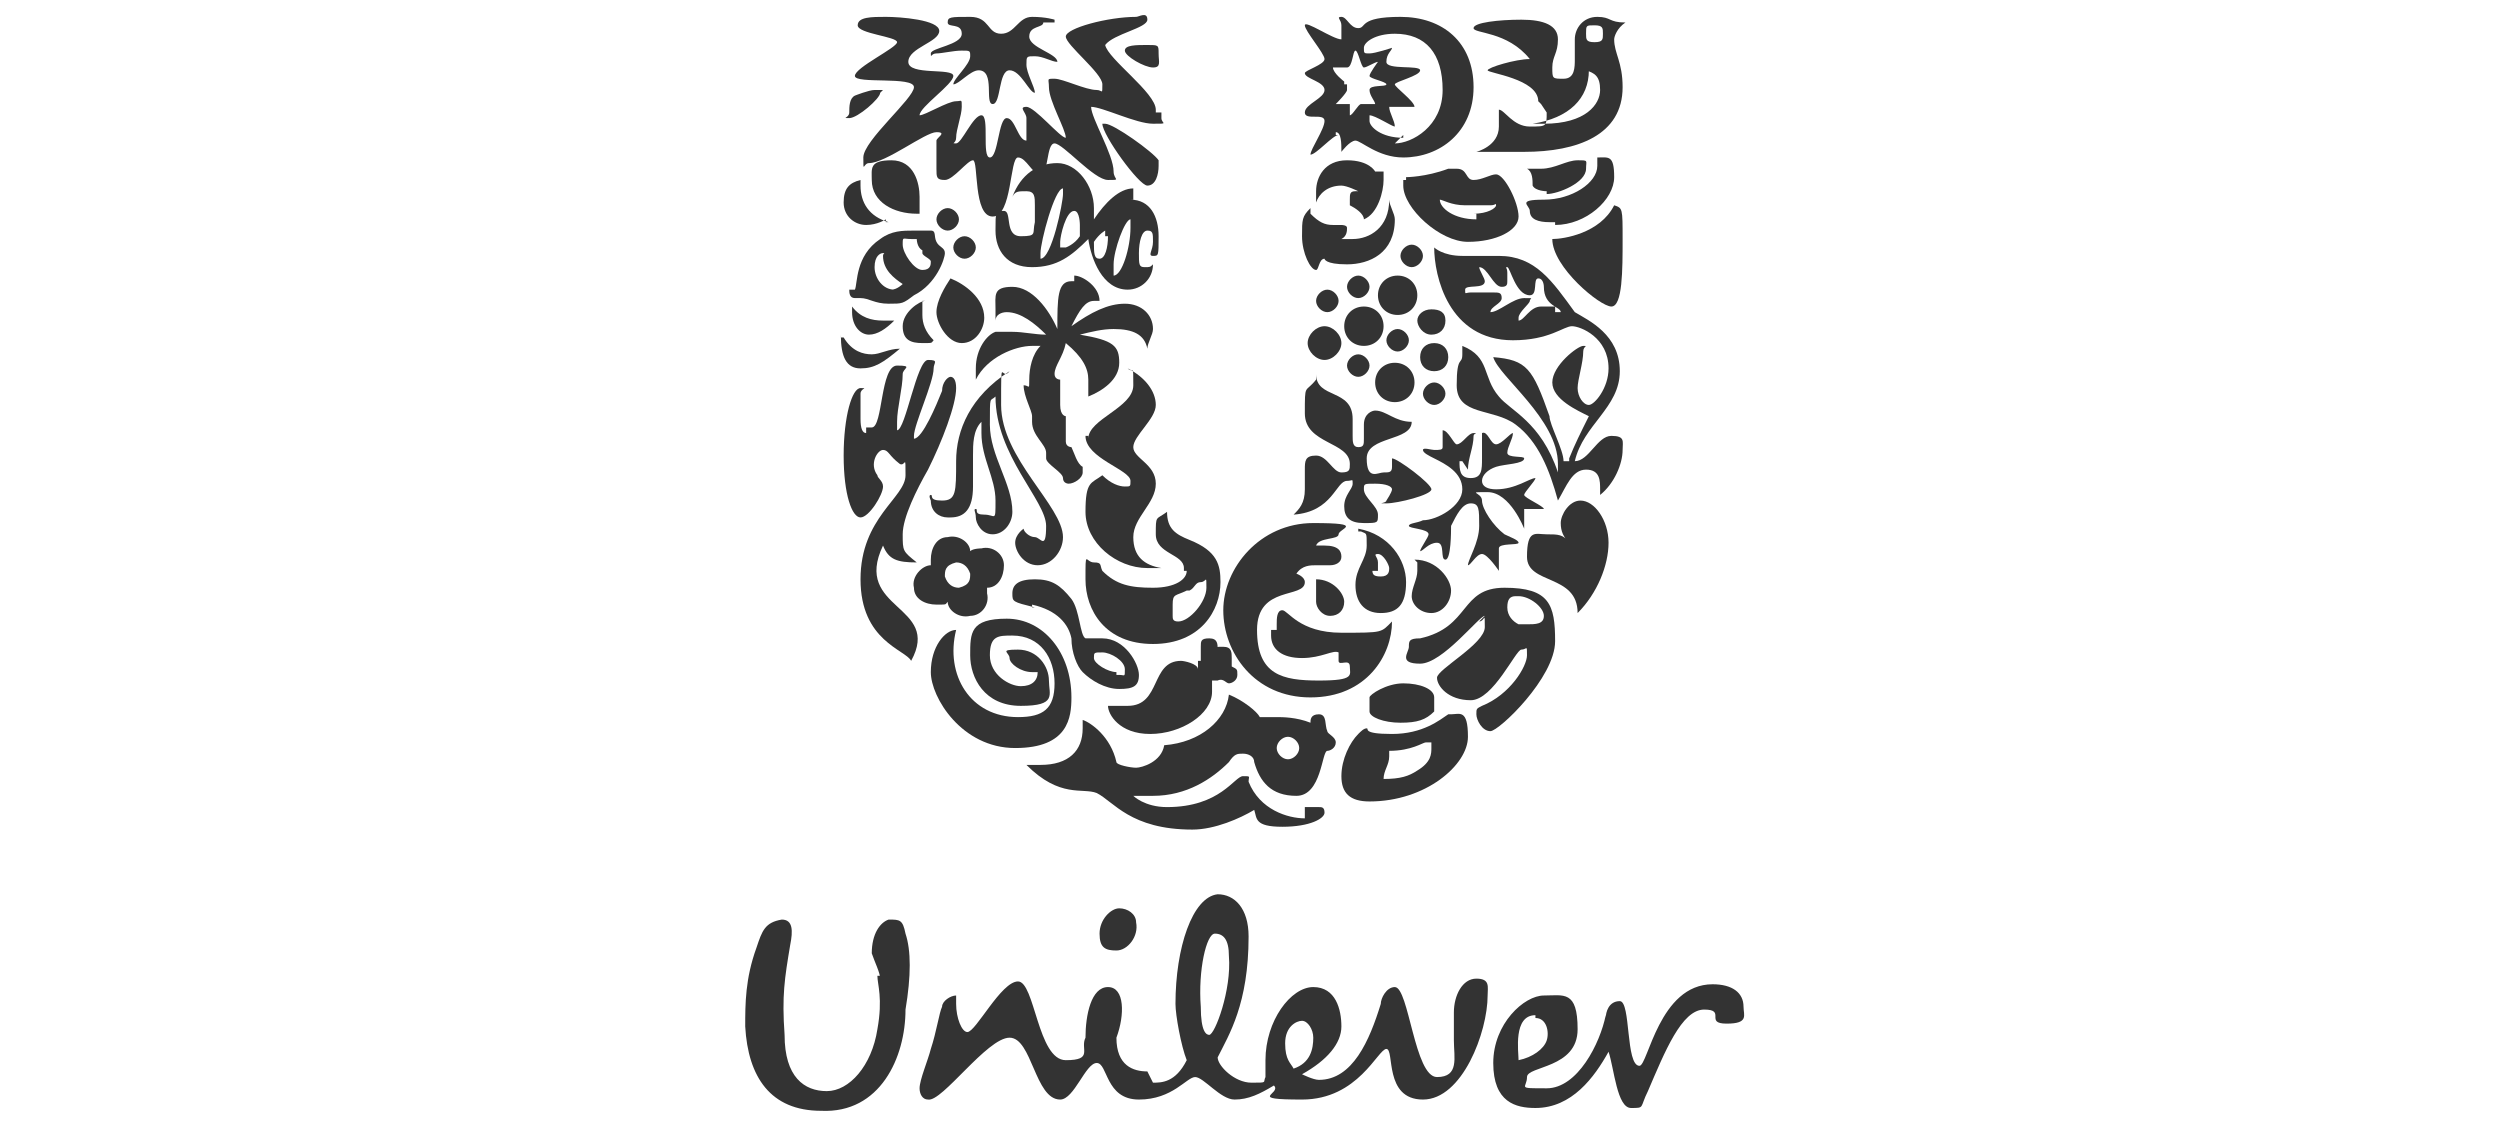
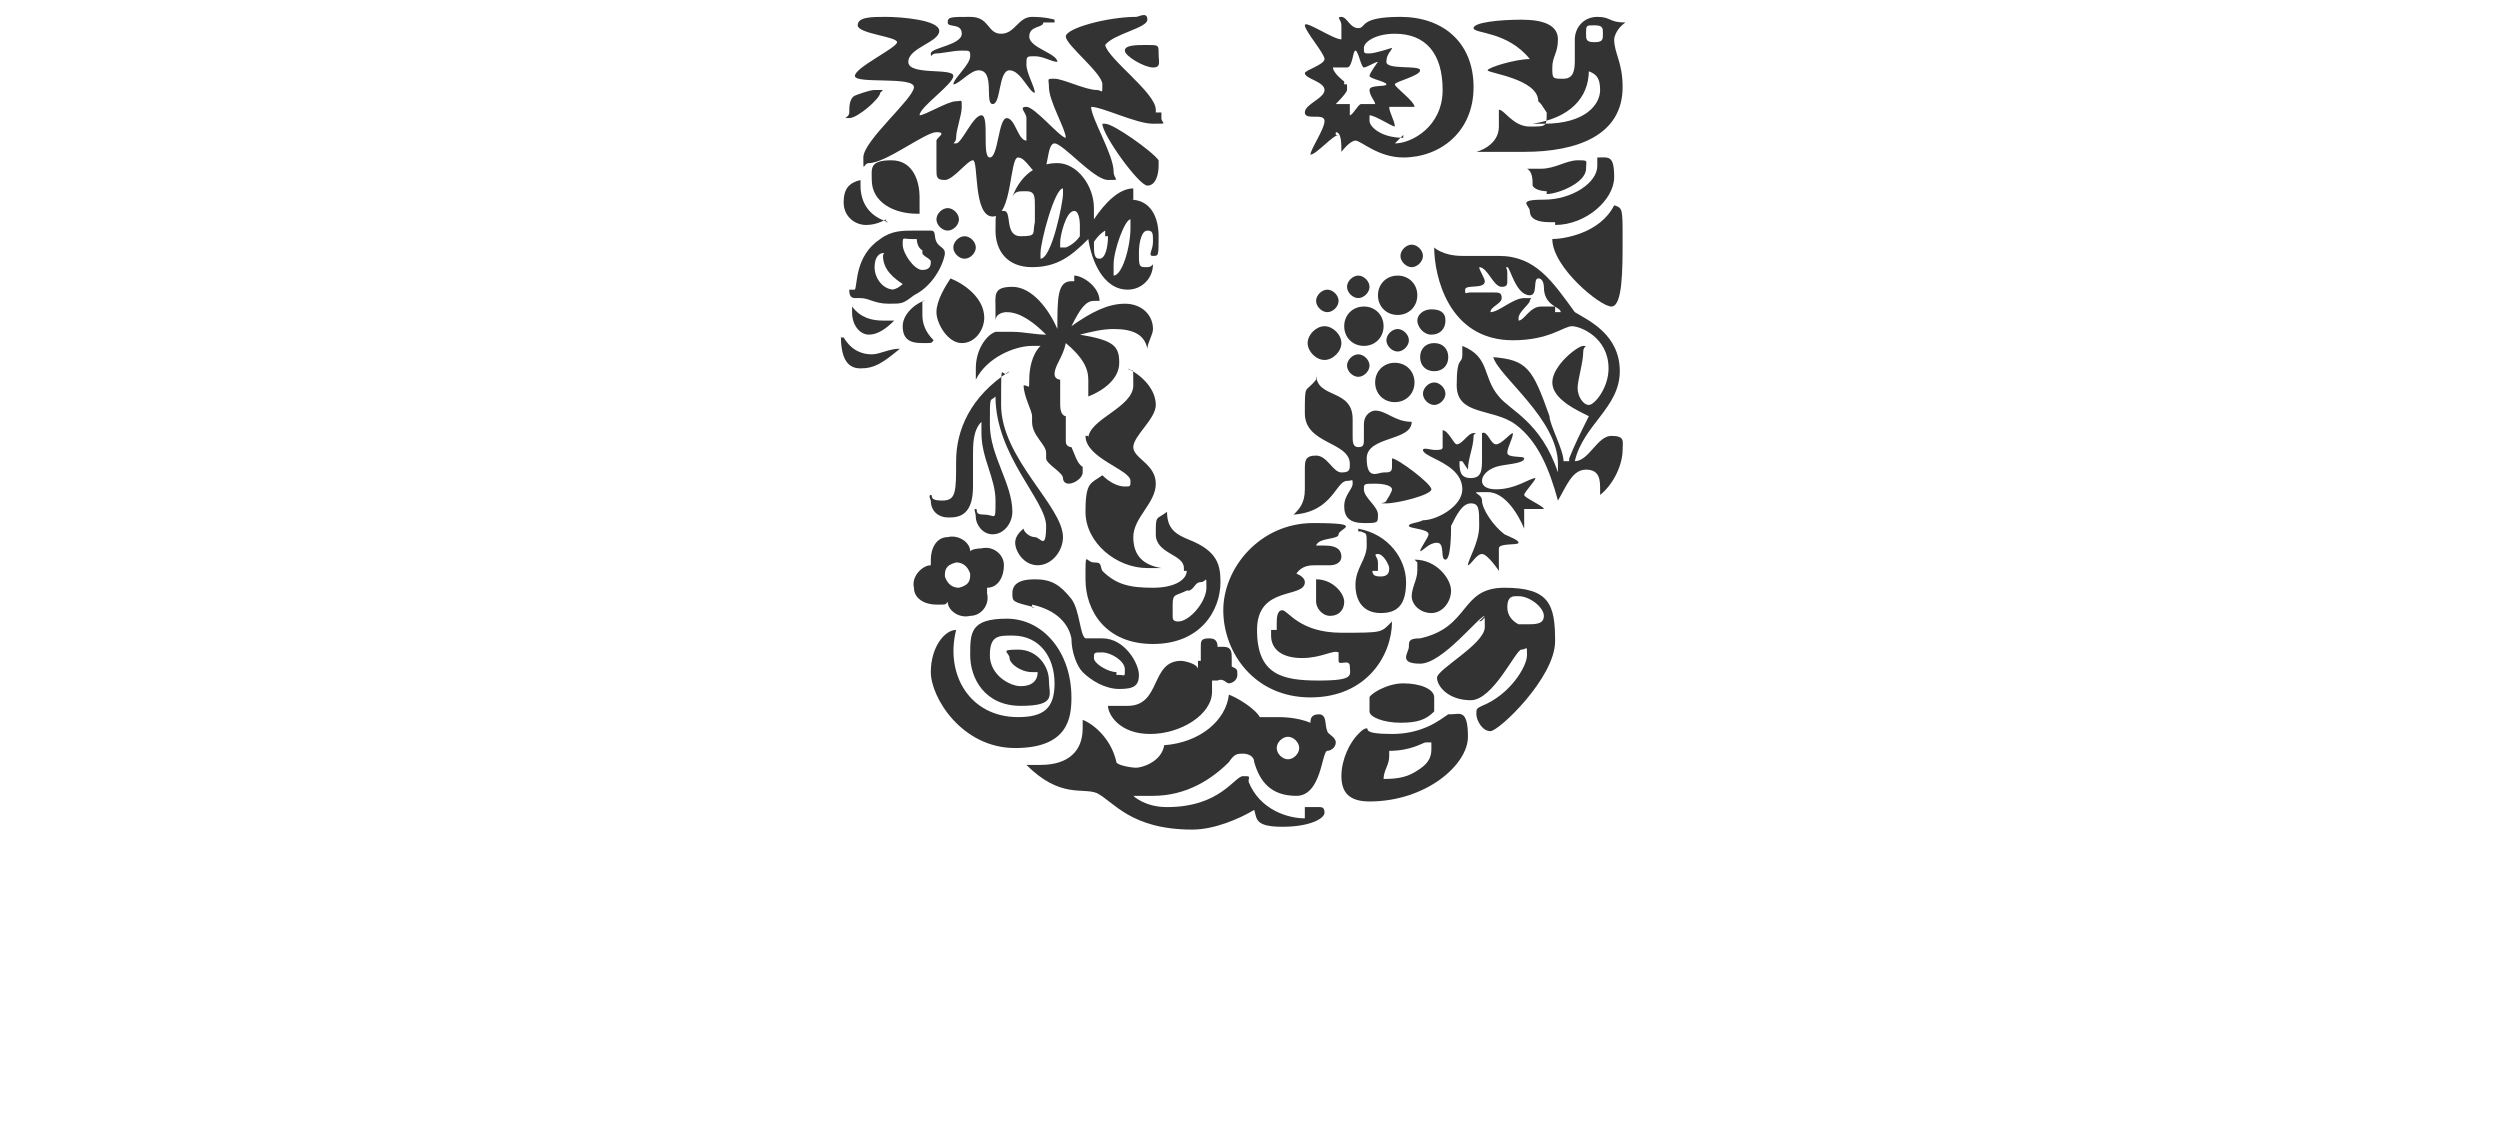
<svg xmlns="http://www.w3.org/2000/svg" id="Capa_1" data-name="Capa 1" viewBox="0 0 88.9 40">
  <defs>
    <style>      .cls-1 {        fill: #333;        stroke-width: 0px;      }    </style>
  </defs>
-   <path class="cls-1" d="M41,38.5c.3,0,.8,0,1.2-.8-.2-.5-.4-1.6-.4-2,0-2,.6-3.8,1.5-3.9.6,0,1.1.5,1.1,1.5,0,2.4-.7,3.5-1.1,4.3,0,.3.6.9,1.2.9s.4,0,.5-.2v-.6c0-1.4.9-2.6,1.7-2.6s1,.8,1,1.4-.5,1.2-1.4,1.7c0,0,.4.2.6.2,1.2,0,1.8-1.4,2.2-2.7,0-.2.2-.6.5-.6.5,0,.7,3.2,1.5,3.2s.6-.7.6-1.3v-1c0-.6.3-1.2.8-1.2s.4.3.4.6c0,1.3-.9,3.7-2.3,3.7s-1-1.8-1.3-1.8-1,1.8-3,1.8-.7-.2-1-.5c-.5.3-.9.5-1.4.5s-1.1-.8-1.4-.8-.8.8-2,.8-1.1-1.3-1.5-1.3-.8,1.3-1.3,1.3c-.9,0-1-2.2-1.8-2.2s-2.4,2.3-2.9,2.2c-.2,0-.3-.2-.3-.4,0-.3.3-1,.4-1.4.2-.6.3-1.3.4-1.5,0-.2.3-.4.5-.4v.3c0,.5.2,1,.4,1,.3,0,1.2-1.8,1.8-1.8s.7,2.8,1.7,2.8.5-.4.7-.8c0-.8.2-1.8.8-1.8s.6,1,.3,1.8c0,1,.6,1.2,1.1,1.2,0,0,.2.4.2.4ZM57.1,36.1c-.2,1-1,2.6-2.1,2.6s-.7,0-.7-.4,1.8-.3,1.8-1.7-.5-1.2-1.2-1.2-1.8,1-1.8,2.4.8,1.6,1.5,1.6c1.3,0,2.1-1.1,2.6-2,.2.6.3,2,.8,2s.3,0,.6-.6c.6-1.4,1.2-2.9,2-2.9s0,.5.8.5.6-.3.6-.6c0-.5-.4-.8-1.1-.8-1.9,0-2.3,2.9-2.6,2.9-.5,0-.3-2.3-.7-2.3s-.5.4-.5.6h0ZM43.7,34c0-.6-.2-.8-.5-.8s-.6,1.3-.5,2.6c0,.9.2,1,.3,1,.2,0,.8-1.6.7-2.8ZM40.4,32.8c0-.3-.3-.5-.6-.5s-.7.4-.7.9.2.6.6.6.8-.5.7-1ZM46.7,36.9c0-.3-.2-.6-.4-.6s-.6.2-.6.8.2.7.3.9c.6-.2.7-.7.7-1.1ZM54.6,36.2c.4,0,.5.5.4.8s-.5.6-1,.7c0-.3-.2-1.6.6-1.6h0ZM31.3,34.8c0-.2-.2-.6-.3-.9,0-.7.3-1.1.6-1.2.4,0,.5,0,.6.5.2.6.2,1.5,0,2.7,0,1.7-.9,3.7-3,3.6-1.8,0-2.6-1.2-2.7-3,0-.8,0-1.7.4-2.8.2-.6.3-.9.9-1,.4,0,.4.4.3.9-.2,1.2-.3,1.8-.2,3.2,0,1.5.7,2,1.5,2s1.6-.9,1.8-2.2c.2-1.1,0-1.6,0-1.9h.1Z" />
  <g>
    <path class="cls-1" d="M55.2,8.5c0,1,1.7,2.4,2.1,2.4s.4-1.3.4-2.4,0-1.1-.3-1.2c-.5,1-1.8,1.2-2.2,1.2ZM55.3,8c1.1,0,2.1-.9,2.1-1.7s-.2-.7-.6-.7v.3c0,.6-.9,1.2-1.9,1.2s-.5.2-.5.4c0,.3.3.4.7.4h.2ZM55,6.8s-.4,0-.5-.2c0-.2,0-.5-.2-.6h.5c.5,0,.9-.3,1.3-.3s.3,0,.3.3c0,.5-1,.9-1.4.9h0Z" />
-     <path class="cls-1" d="M31,15.2c.4,0,.3-2.2.9-2.2s.2.1.2.3c0,.5-.2,1.2-.2,1.7s0,.3,0,.3c.3,0,.7-2.5,1.1-2.5s.2.1.2.3c0,.5-.7,2-.7,2.4s0,.1,0,.1c.3,0,.8-1.2,1-1.7,0-.3.2-.5.3-.5s.2.1.2.4c0,.6-.5,1.9-1,2.9-.4.7-.9,1.7-.9,2.3s0,.6.5,1c-.7,0-1-.1-1.2-.6-1.1,2.3,2.1,2.1,1,4.1-.2-.4-1.8-.7-1.8-2.9s1.6-2.9,1.6-3.7,0-.3-.2-.4c-.4-.3-.4-.5-.6-.5s-.5.5-.2.9c0,.1.2.2.2.4,0,.3-.5,1.1-.8,1.1s-.6-.8-.6-2.2.3-2.4.6-2.4,0,0,0,.2v.9q0,.5.2.5v-.2h.2Z" />
    <path class="cls-1" d="M33.8,18.4c.5,0,.8-.3.8-1.1v-1.1c0-.4,0-.9.3-1.2v.4c0,.9.5,1.6.5,2.4s0,.5-.4.5-.2-.2-.3-.2,0,.1,0,.3.2.6.6.6.7-.4.7-.8c0-1-.8-2-.8-3.1s0-.8.2-1c0,2.1,1.8,3.7,1.8,4.6s-.2.4-.4.4-.4-.2-.4-.3,0,0,0,0c0,0-.3.2-.3.5s.3.8.8.8.9-.5.9-1c0-1.1-2.2-2.8-2.2-4.7s0-.8.3-1.2c-1.4.9-1.9,2.1-1.9,3.2s0,1.4-.5,1.4-.3-.2-.4-.2,0,.2,0,.2c0,.4.3.6.6.6h.2-.1Z" />
-     <path class="cls-1" d="M52.4,7.6c.5,0,.8-.2.8-.3s0,0-.2,0h-.9c-.5,0-.8-.2-.9-.2s0,0,0,0c0,.3.5.7,1.3.7v-.2h0ZM50,6.3s.7,0,1.5-.3h.3c.4,0,.3.4.6.4s.6-.2.8-.2c.3,0,.8,1,.8,1.5s-.8.9-1.8.9-2.3-1.2-2.3-2,0,0,0,0v-.2h.1Z" />
    <path class="cls-1" d="M34,22.4c-.4,0-.9.6-.9,1.5s1.1,2.7,3,2.7,2-1.1,2-1.8c0-1.6-1-2.8-2.3-2.8s-1.3.5-1.3,1.3.5,1.8,1.8,1.8,1-.4,1-.9-.4-1.1-1.1-1.1-.3.1-.3.3.4.5.8.5.2,0,.2,0h0c0,.3-.2.5-.6.5s-1.1-.4-1.1-1.1.3-.7.8-.7c1,0,1.5.8,1.5,1.7s-.4,1.2-1.3,1.2c-1.7,0-2.6-1.5-2.2-3.1Z" />
    <path class="cls-1" d="M45.4,26.6c0,.2.2.4.4.4s.4-.2.4-.4-.2-.4-.4-.4-.4.2-.4.4ZM46.2,28.7h.7c.1,0,.2,0,.2.2,0,.2-.5.5-1.5.5s-.9-.3-1-.6c-.5.3-1.4.7-2.2.7-2.2,0-2.8-1-3.4-1.3-.5-.2-1.3.2-2.5-1h.5c1,0,1.5-.5,1.5-1.3s0-.2,0-.3c.3.1,1,.6,1.2,1.5,0,.1.5.2.7.2s.9-.2,1-.8c1.3-.1,2.2-.9,2.3-1.8.5.2,1,.6,1.1.8h.6c.2,0,.7,0,1.2.2,0-.1,0-.3.3-.3s.2.4.3.6c0,.1.3.2.3.4s-.2.3-.3.3h0c-.2,0-.2,1.6-1.1,1.6s-1.3-.5-1.5-1.2c0-.2-.2-.3-.4-.3s-.3,0-.5.3c-.6.6-1.5,1.2-2.7,1.2s-.7,0-.7,0h0s.4.4,1.2.4c1.9,0,2.4-1.1,2.7-1.1s.2,0,.2.2c.4,1,1.4,1.3,2,1.3v-.4h-.2Z" />
    <path class="cls-1" d="M52.8,21.9c-.2,0-1.5,1.7-2.3,1.7s-.4-.4-.4-.6,0-.3.4-.3c1.8-.4,1.4-1.8,3-1.8s1.8.6,1.8,1.9-2,3.2-2.3,3.2-.5-.4-.5-.6,0-.2.2-.3c1-.4,1.6-1.4,1.6-1.8s0-.2-.2-.2-1,1.8-1.8,1.8-1.2-.5-1.2-.8,1.7-1.2,1.7-1.8,0-.2-.2-.2c0,0,.2-.2.2-.2ZM53.9,21.2c-.2,0-.3.1-.3.4s.2.5.4.6h.3c.3,0,.6,0,.6-.3s-.5-.7-.9-.7h-.1Z" />
    <path class="cls-1" d="M33.9,8.8c0,.2.2.4.4.4s.4-.2.4-.4-.2-.4-.4-.4-.4.2-.4.4ZM33.3,7.8c0,.2.2.4.4.4s.4-.2.4-.4-.2-.4-.4-.4-.4.2-.4.4ZM32.9,10.7c-.2,0-.8.4-.8.9s.3.6.7.6.3,0,.4-.1c-.3-.3-.4-.6-.4-.9v-.5h.1ZM30.3,10.9v.2c0,.5.3.8.6.8s.6-.2.9-.5h-.4c-.4,0-.8-.1-1.1-.5ZM29.9,11.9c0,.8.2,1.2.7,1.2s.8-.2,1.4-.7c-.4,0-.7.2-1,.2s-.7-.1-1-.6h-.1ZM32.7,7.6v-.6c0-.5-.2-1.3-1-1.3s-.7.3-.7.7c0,.8.8,1.2,1.6,1.2,0,0,0,0,0,0ZM31.8,10.3c-.4,0-.7-.4-.7-.8s.2-.5.3-.5,0,0,0,.1c0,.5.4.8.7,1h0s-.2.2-.4.2h0ZM32.8,9c0,.1.3.2.3.3s0,.3-.3.3-.7-.6-.7-.9,0-.2.3-.2h.2s0,.3.2.4h0ZM30.2,10.3h0c0,.1,0,.3.2.3h.2c.3,0,.5.2,1,.2s.5,0,.9-.3c.8-.4,1.1-1.3,1.1-1.5s-.2-.2-.3-.4,0-.4-.2-.4h-.6c-.4,0-.8,0-1.2.3-.9.6-.8,1.6-.9,1.8,0,0-.2,0-.2,0ZM33.8,9.9c-.2.3-.5.8-.5,1.2s.4,1.1.9,1.1.8-.5.8-.9c0-.7-.7-1.2-1.2-1.4ZM31.5,7.8s-.3.2-.7.2-.8-.3-.8-.8.2-.7.6-.8v.2c0,.6.3,1.1,1,1.3h-.1Z" />
    <path class="cls-1" d="M50.4,11.4c0,.2.2.5.5.5s.5-.2.5-.5-.2-.4-.5-.4-.5.2-.5.4ZM50.5,12.7c0,.3.2.5.5.5s.5-.2.5-.5-.2-.5-.5-.5-.5.2-.5.5ZM48.9,13.6c0,.4.3.7.7.7s.7-.3.7-.7-.3-.7-.7-.7-.7.3-.7.7ZM49.3,12.1c0,.2.2.4.4.4s.4-.2.4-.4-.2-.4-.4-.4-.4.2-.4.4ZM47.9,13c0,.2.2.4.4.4s.4-.2.4-.4-.2-.4-.4-.4-.4.2-.4.4ZM49,10.5c0,.4.3.7.7.7s.7-.3.7-.7-.3-.7-.7-.7-.7.3-.7.7ZM49.8,9.1c0,.2.2.4.4.4s.4-.2.4-.4-.2-.4-.4-.4-.4.2-.4.4ZM47.9,10.2c0,.2.2.4.4.4s.4-.2.4-.4-.2-.4-.4-.4-.4.2-.4.4ZM47.8,11.6c0,.4.3.7.7.7s.7-.3.7-.7-.3-.7-.7-.7-.7.3-.7.7ZM46.5,12.2c0,.3.3.6.6.6s.6-.3.6-.6-.3-.6-.6-.6-.6.3-.6.6ZM46.8,10.7c0,.2.2.4.4.4s.4-.2.4-.4-.2-.4-.4-.4-.4.2-.4.4ZM50.6,14c0-.2.2-.4.4-.4s.4.2.4.4-.2.4-.4.4-.4-.2-.4-.4Z" />
    <path class="cls-1" d="M50.9,26.4v.2c0,.2,0,.5-.5.8-.3.2-.6.3-1.2.3,0-.3.2-.5.2-.8s0-.2,0-.2h0c.8,0,1.2-.3,1.3-.3h.2ZM51,25.3v-.5c0-.3-.5-.5-1.1-.5s-1.2.4-1.2.5v.5c0,.2.5.4,1.1.4s.9-.1,1.2-.4h0ZM51.5,25.4c-.3.2-.9.7-2,.7s-.8-.2-.9-.2-.2.1-.3.2c-.3.3-.6.9-.6,1.5s.3.9,1,.9c2,0,3.5-1.3,3.5-2.3s-.3-.8-.6-.8c0,0-.1,0-.1,0Z" />
    <path class="cls-1" d="M51.9,16.4c0,.3,0,.6.4.6s.4-.3.4-.7v-.9h0c.2-.1.3.4.5.4s.5-.4.6-.4,0,0,0,0c0,.2-.2.5-.2.7s.6.1.6.2c0,.2-.7.2-1,.3-.3.1-.5.3-.5.5s.2.3.5.3c.7,0,1.2-.4,1.4-.4s0,0,0,0c0,.1-.4.5-.4.6s.7.4.7.5h-.7v.7s-.5-1.3-1.3-1.3-.2,0-.2.3.4.9.8,1.2c.2.1.5.2.5.3s-.7,0-.7.2v.7c0,.2,0,.1,0,.1,0,0-.4-.6-.6-.6s-.4.4-.5.4,0,0,0,0c0-.2.4-.8.4-1.4s0-.8-.3-.8-.5.4-.7.8c0,.2,0,1.2-.2,1.2s0-.6-.3-.6-.5.3-.6.3,0,0,0,0c0-.1.3-.5.3-.6,0-.2-.7-.2-.7-.3s.3-.1.5-.2c.5,0,1.4-.5,1.4-1.1s-.6-.9-1-1.1c-.2-.1-.4-.2-.4-.3s.3,0,.4,0c.2,0,.3,0,.3-.1v-.6c.2,0,.4.5.5.5.2,0,.4-.4.6-.4s0,0,0,.1c0,.4-.2.8-.2,1.2l-.2-.3h0ZM46.8,13.3c0,.9,1.3.5,1.3,1.6s0,.4,0,.6,0,.4.2.4.2-.1.2-.3v-.5c0-.4.3-.5.4-.5.4,0,.7.4,1.3.4,0,.7-1.6.5-1.6,1.3s.4.5.6.5.3,0,.3-.2v-.3h0c.2,0,1.4.9,1.4,1.1s-1.2.5-1.6.5,0,0,0-.1c0,0,.2-.3.2-.4s-.2-.2-.6-.2-.4,0-.4.2c0,.3.5.6.5.9s0,.3-.5.3-.7-.2-.7-.6.3-.6.3-.8,0-.1-.2-.1c-.4,0-.5,1.1-1.9,1.2.2-.2.4-.4.4-.9v-.7c0-.3,0-.5.4-.5s.6.6.9.6.3-.1.3-.3c0-.8-1.6-.7-1.6-1.8s0-.7.4-1.2c0,0,0-.2,0-.2Z" />
    <path class="cls-1" d="M48.8,20.2c0,.2,0,.3.3.3s.3-.2.3-.3-.2-.5-.4-.5,0,.1,0,.3v.3h-.2,0ZM48.3,18.8c1.1.2,1.7,1.1,1.7,1.9s-.3,1.1-.9,1.1-.9-.4-.9-1,.4-.9.4-1.4,0-.4-.2-.5h-.1ZM46.8,20.6v.8c0,.2.2.5.5.5s.5-.2.5-.5-.4-.8-1-.8h0ZM50.4,20v.3c0,.3-.2.6-.2.9s.3.6.7.6.7-.4.7-.8-.5-1.1-1.3-1.1h0ZM47.1,19.4c.5,0,.6.2.6.4s-.2.3-.4.3h-.5c-.2,0-.5,0-.7.3,0,0,.3.1.3.3,0,.6-1.7.1-1.7,1.7s.9,1.8,2.2,1.8,1.1-.2,1.1-.5-.4,0-.4-.2v-.3h0c-.2-.1-.6.2-1.3.2s-1.1-.3-1.1-.8,0-.2,0-.2h.2v-.2c0-.2,0-.5.2-.5s.6.8,2.1.8,1.4,0,1.8-.4c0,1.2-.9,2.7-2.9,2.7s-3.1-1.6-3.1-3.1,1.3-3.1,3.2-3.1.9.2.9.4-.7.1-.8.4h.3Z" />
    <path class="cls-1" d="M40.2,7.1c.7,0,1,.6,1,1.3s0,.7-.2.7,0-.2,0-.5,0-.4-.2-.4-.3.4-.3.8,0,.5.2.5.2,0,.3-.1c0,.5-.4.9-.9.9-.9,0-1.3-1.1-1.4-1.8-.6.6-1.1,1-2,1s-1.3-.6-1.3-1.3,0-.7.3-.7,0,.9.6.9.4-.1.5-.5v-.6c0-.3,0-.5-.3-.5s-.4,0-.5.2c.3-.8.9-1.2,1.6-1.2s1.3.8,1.3,1.6,0,.2,0,.4c.4-.6.9-1.1,1.4-1.1v.4h-.1ZM39.3,8.4v-.2s-.2.1-.4.4c0,.4,0,.6.2.6s.3-.4.3-.8h-.1ZM37.9,8.8s.3-.1.5-.4v-.4s0-.5-.2-.5c-.3,0-.5.9-.5,1.1s0,.2,0,.2h.2ZM39.6,9.8c.3,0,.6-1,.6-1.7s0-.3,0-.3c-.2,0-.6,1.1-.6,1.6s0,.3,0,.3h0ZM37,9.2c.4,0,.8-2,.8-2.3s0-.2,0-.2c-.3,0-.8,1.9-.8,2.3s0,.2,0,.2Z" />
    <path class="cls-1" d="M38.1,10c-.5,0-.5.6-.5,1.7-.3-.7-.9-1.5-1.6-1.5s-.6.3-.6.8,0,.3,0,.4c0-.2.2-.3.4-.3.5,0,1,.4,1.4.8-.4,0-.8-.1-1.2-.1h-.6c-.3.1-.7.6-.7,1.3s0,.2,0,.4c.4-.8,1.4-1.2,2-1.2s.2,0,.3,0c-.3.3-.4.8-.4,1.2s0,.2-.2.2c0,.4.3.9.3,1.1s0,.2,0,.2c0,.5.5.8.5,1.1s0,.1,0,.2c0,.2.6.5.6.7s.2.2.2.2c.2,0,.5-.2.5-.4v-.2c-.2-.1-.3-.5-.4-.7,0,0-.2,0-.2-.2v-.9s-.2,0-.2-.4v-.9s-.2,0-.2-.2c0-.3.3-.6.4-1.1.6.5.8.9.8,1.3v.6c.5-.2,1.1-.6,1.1-1.2s-.2-.8-1.4-1c.4-.1.8-.2,1.2-.2.7,0,1.1.2,1.2.7,0-.2.2-.5.2-.7,0-.5-.4-.9-1-.9s-1.2.3-1.9.8c.3-.6.5-.9.8-.9s0,0,.2,0c0-.5-.6-.9-.9-.9v.2h-.1Z" />
-     <path class="cls-1" d="M56.2,17.8c.5,0,1,.7,1,1.5s-.4,1.8-1.1,2.5c0-1.4-1.8-1-1.8-2s.3-.8.7-.8.6,0,.8.3c-.2-.2-.3-.4-.3-.7s.3-.8.7-.8Z" />
-     <path class="cls-1" d="M48.3,6.8s-.4-.2-.6-.2c-.5,0-.8.3-.9.6v-.4c0-.5.3-1.1,1.1-1.1s1,.4,1,.4h.3c0,0,0,.2,0,.3,0,.4-.2,1.2-.7,1.4,0-.2-.3-.4-.5-.5v-.2c0-.2,0-.3.2-.3,0,0,.1,0,.1,0ZM46.6,7.6c.3.3.5.4.8.4h.3s.2,0,.2.1,0,.3-.2.4h.4c.6,0,1.3-.4,1.3-1.4,0,.2.2.5.2.7,0,1.2-.9,1.6-1.7,1.6s-.8-.2-.8-.2c-.2,0-.2.4-.3.4-.2,0-.5-.6-.5-1.2s0-.7.3-1c0,0,0,.2,0,.2Z" />
    <path class="cls-1" d="M37.5.7s-.3-.1-.8-.1-.6.6-1.1.6-.4-.6-1.1-.6-.8,0-.8.2.5,0,.5.4-1.1.5-1.1.7,0,0,.2,0,.6-.1.9-.1.3,0,.3.2c0,.3-.6.8-.6,1s0,0,0,0c.2,0,.6-.5.9-.5.6,0,.2,1.2.5,1.2s.2-1.2.6-1.2.7.8.9.8,0,0,0,0c0-.2-.3-.7-.3-1s0-.3.3-.3.6.2.8.2,0,0,0,0c0-.3-1-.5-1-.9s.5-.3.5-.5h.4ZM40,1.8c0,.2.7.6,1,.6s.2-.2.2-.5,0-.3-.4-.3-.8,0-.8.2ZM41.1,3.9c0-.6-1.7-1.8-1.8-2.3h0c.3-.4,1.5-.6,1.5-.9s-.3-.1-.4-.1c-1,0-2.5.4-2.5.7s1.3,1.3,1.3,1.7,0,.2-.2.2c-.4,0-1.2-.4-1.5-.4s-.2,0-.2.3c0,.5.6,1.5.6,1.8s0,0,0,0c-.2,0-1.1-1.1-1.4-1.1s0,.2,0,.4v.8c-.3,0-.4-.8-.7-.8s-.3,1.4-.6,1.4,0-1.5-.3-1.5-.7,1-.9,1,0,0,0-.2c0-.3.2-.8.2-1.1s0-.2-.2-.2c-.3,0-1.1.5-1.3.5s0,0,0,0c0-.3,1.2-1.1,1.2-1.4s-1.6,0-1.6-.5,1.1-.7,1.1-1.1-1.4-.5-1.9-.5-1,0-1,.3,1.4.4,1.4.6-1.5.9-1.5,1.2,2.1,0,2.1.4-1.8,1.9-1.8,2.5,0,.2.2.2c.6,0,2-1.1,2.4-1.1s0,.2,0,.3v1c0,.3,0,.4.3.4s.8-.7,1-.7,0,2,.7,2,.6-2.1.9-2.1.5.6.8.6.2-1.1.5-1.1,1.4,1.3,1.9,1.3.2,0,.2-.3c0-.6-.8-1.9-.8-2.3s0,0,0,0c.4,0,1.6.6,2.2.6s.3,0,.3-.2v-.2h-.2ZM31.3,3.3c0,.2-.8.9-1.1.9s0,0,0-.2,0-.5.2-.6c0,0,.5-.2.7-.2s.3,0,.3,0h0ZM39.2,4.4c0,.4,1.3,2.2,1.6,2.2s.4-.4.4-.7,0-.2,0-.2c-.2-.3-1.6-1.3-1.9-1.3s0,0,0,0h-.1Z" />
    <path class="cls-1" d="M56.4,1.2c0,.2,0,.3.3.3s.3-.1.3-.3,0-.3-.3-.3-.3,0-.3.3ZM54.7,3.6c0-.8-1.8-1-1.8-1.1s1-.4,1.5-.4c-.8-1-2-.9-2-1.1s.9-.3,1.7-.3,1.3.2,1.3.7-.2.6-.2,1,0,.4.4.4.4-.4.4-.7v-.7c0-.4.3-.8.8-.8s.4.2,1,.2c-.3.2-.4.5-.4.6,0,.5.3.8.3,1.7,0,1.7-1.6,2.3-3.5,2.3s-1.1,0-1.7,0h0s.8-.2.8-.9,0-.5,0-.6,0,0,0,0c.2,0,.5.6,1.1.6s.6,0,.6-.5l-.2-.3h0ZM56.5,2.5c0,1-.7,1.7-2,1.9h.4c1.5,0,2-.7,2-1.2s-.2-.6-.5-.7h.1Z" />
    <path class="cls-1" d="M55.8,16.3c.2-.5.4-.9.7-1.5-.4-.2-1.3-.6-1.3-1.2s.9-1.3,1.1-1.3,0,0,0,.2c0,.4-.2,1-.2,1.3s.2.6.4.6.7-.6.7-1.3c0-1.1-1-1.5-1.3-1.5s-.8.5-2.1.5c-2.3,0-2.8-2.3-2.8-3.3s0,0,0,0c0,0,.3.3,1,.3h1.3c1.3,0,1.9.9,2.7,2,.5.3,1.6.8,1.6,2.1s-1.3,1.9-1.6,3.2c.5,0,.8-.9,1.3-.9s.4.2.4.5c0,.5-.3,1.2-.8,1.6v-.2c0-.3,0-.7-.5-.7s-.7.6-1,1.1c-.3-1.1-.7-2.1-1.5-2.7-.8-.6-2.1-.3-2.1-1.4s.2-.7.2-1.1,0-.2,0-.3c1,.4.7,1.1,1.3,1.8.4.5,1.5.9,2.1,2.7v-.3c0-1.6-2.1-3.1-2.3-3.8,1.2.1,1.4.4,2,2.1,0,.3.5,1.2.5,1.6h.2ZM55.5,11.1c0-.2-.6-.2-.6-.9,0,0,0-.3-.2-.3s0,.6-.3.6c-.5,0-.7-1-.8-1s0,0,0,.2v.3c0,.1,0,.2-.2.2-.3,0-.5-.7-.8-.7s0,0,0,0c0,.1.2.4.2.5,0,.3-.7.1-.7.3s0,.1.2.1h.8c.2,0,.3,0,.3.2s-.4.3-.4.5,0,0,0,0c.3,0,.8-.5,1.2-.5s.2,0,.2.1-.4.4-.4.6,0,.1,0,.1c.2,0,.4-.5.8-.5h.5c.2,0,0,0,0,0v.2h.2Z" />
    <path class="cls-1" d="M47.5,4.7c.2,0,.2.4.2.7h0s.3-.4.5-.4.8.6,1.7.6c1.3,0,2.5-.9,2.5-2.5s-1.1-2.5-2.6-2.5-1.2.4-1.5.4-.4-.4-.6-.4,0,.1,0,.3v.5c-.3,0-1.3-.7-1.3-.5s.7,1,.7,1.2-.7.4-.7.5c0,.2.7.3.7.6s-.7.5-.7.8.7,0,.7.3-.5,1-.5,1.2,0,0,0,0c.2,0,.8-.7,1-.7h-.1ZM47.8,2.9s-.4-.3-.4-.5,0,0,0,0h.5c.2,0,.2-.6.3-.6s.2.6.3.6.4-.2.5-.2,0,0,0,0c0,0-.3.4-.3.5s.6.2.6.3-.6,0-.6.2.2.4.2.5,0,0,0,0h-.5c-.1,0-.3.4-.4.4s0,0,0,0v-.4h-.5s.4-.4.4-.5v-.2h-.1ZM49.9,4.9c-.8,0-1.2-.4-1.2-.6v-.2c.2,0,.8.4.9.4s0,0,0,0c0-.2-.2-.5-.2-.7s0,0,0,0h.9c.2,0,0,0,0,0,0-.2-.7-.7-.7-.8s.9-.3.9-.5-1.2,0-1.2-.3.2-.4.2-.5,0,0,0,0c0,0-.6.2-.8.2s-.2,0-.2-.2.4-.5,1.1-.5c1.1,0,1.7.7,1.7,2s-1.1,1.9-1.7,1.9l.3-.3h0Z" />
    <path class="cls-1" d="M42.6,23.5v.3c0-.2-.5-.3-.6-.3-1.1,0-.7,1.6-1.9,1.6s-.5,0-.7,0,0,0,0,0c0,.3.4,1,1.5,1s2.2-.7,2.2-1.5,0-.3,0-.4h.2c.2-.1.3.1.4.1s.3-.1.3-.3,0-.2-.2-.3v-.3c0-.2,0-.4-.3-.4s-.2,0-.2.1c0-.2,0-.4-.3-.4s-.3.1-.3.3v.5s-.1,0-.1,0Z" />
    <path class="cls-1" d="M39.7,23.9c-.3,0-.8-.3-.8-.5s0-.2.3-.2.8.3.8.6,0,.2-.2.2h-.1ZM36.7,21.5c.9.2,1.3.7,1.4,1.2,0,.5.2,1,.4,1.2.3.3.8.6,1.3.6s.7-.1.7-.5-.5-1.3-1.3-1.3-.2,0-.3,0h-.3c-.2-.1-.2-1-.5-1.4-.4-.5-.7-.7-1.3-.7s-.8.2-.8.5,0,.3.8.5h-.1,0Z" />
    <path class="cls-1" d="M42.1,20.2c0-.5-1-.5-1-1.2s0-.5.4-.8c0,.6.3.8.8,1,1,.4,1.1.9,1.1,1.5,0,1-.7,2.2-2.4,2.2s-2.4-1.2-2.4-2.3,0-.6.3-.6.2.1.3.3c.5.5,1,.6,1.8.6s1.2-.3,1.2-.6h-.1ZM42.2,21c-.4.2-.5.1-.5.5v.4c0,.1,0,.2.2.2.4,0,1-.7,1-1.2s0-.2-.2-.2-.2.2-.4.3h0ZM38.7,15.6c0-.7,1.6-1.1,1.6-1.9s0-.4-.2-.6c.6.3,1,.8,1,1.3s-.8,1.1-.8,1.5.8.6.8,1.3-.8,1.2-.8,1.9.4,1,1,1.1h-.5c-1.1,0-2.2-.9-2.2-2s.2-1,.6-1.3c.3.3.6.4.8.4s.2,0,.2-.2c0-.4-1.6-.8-1.6-1.6h.1,0Z" />
    <path class="cls-1" d="M32.5,20.9c0,.4.4.6.8.6s.3,0,.4-.1c0,.3.4.6.8.5.4,0,.7-.4.6-.8v-.2h0c.4,0,.6-.4.6-.8s-.4-.7-.8-.6c0,0-.3,0-.4.1,0-.3-.4-.6-.8-.5-.4,0-.6.4-.6.8v.2h0c-.3,0-.7.4-.6.8h0ZM34.5,20.4c0,.2,0,.4-.4.5-.2,0-.4-.1-.5-.4,0-.2,0-.4.4-.5.2,0,.4.1.5.4Z" />
  </g>
</svg>